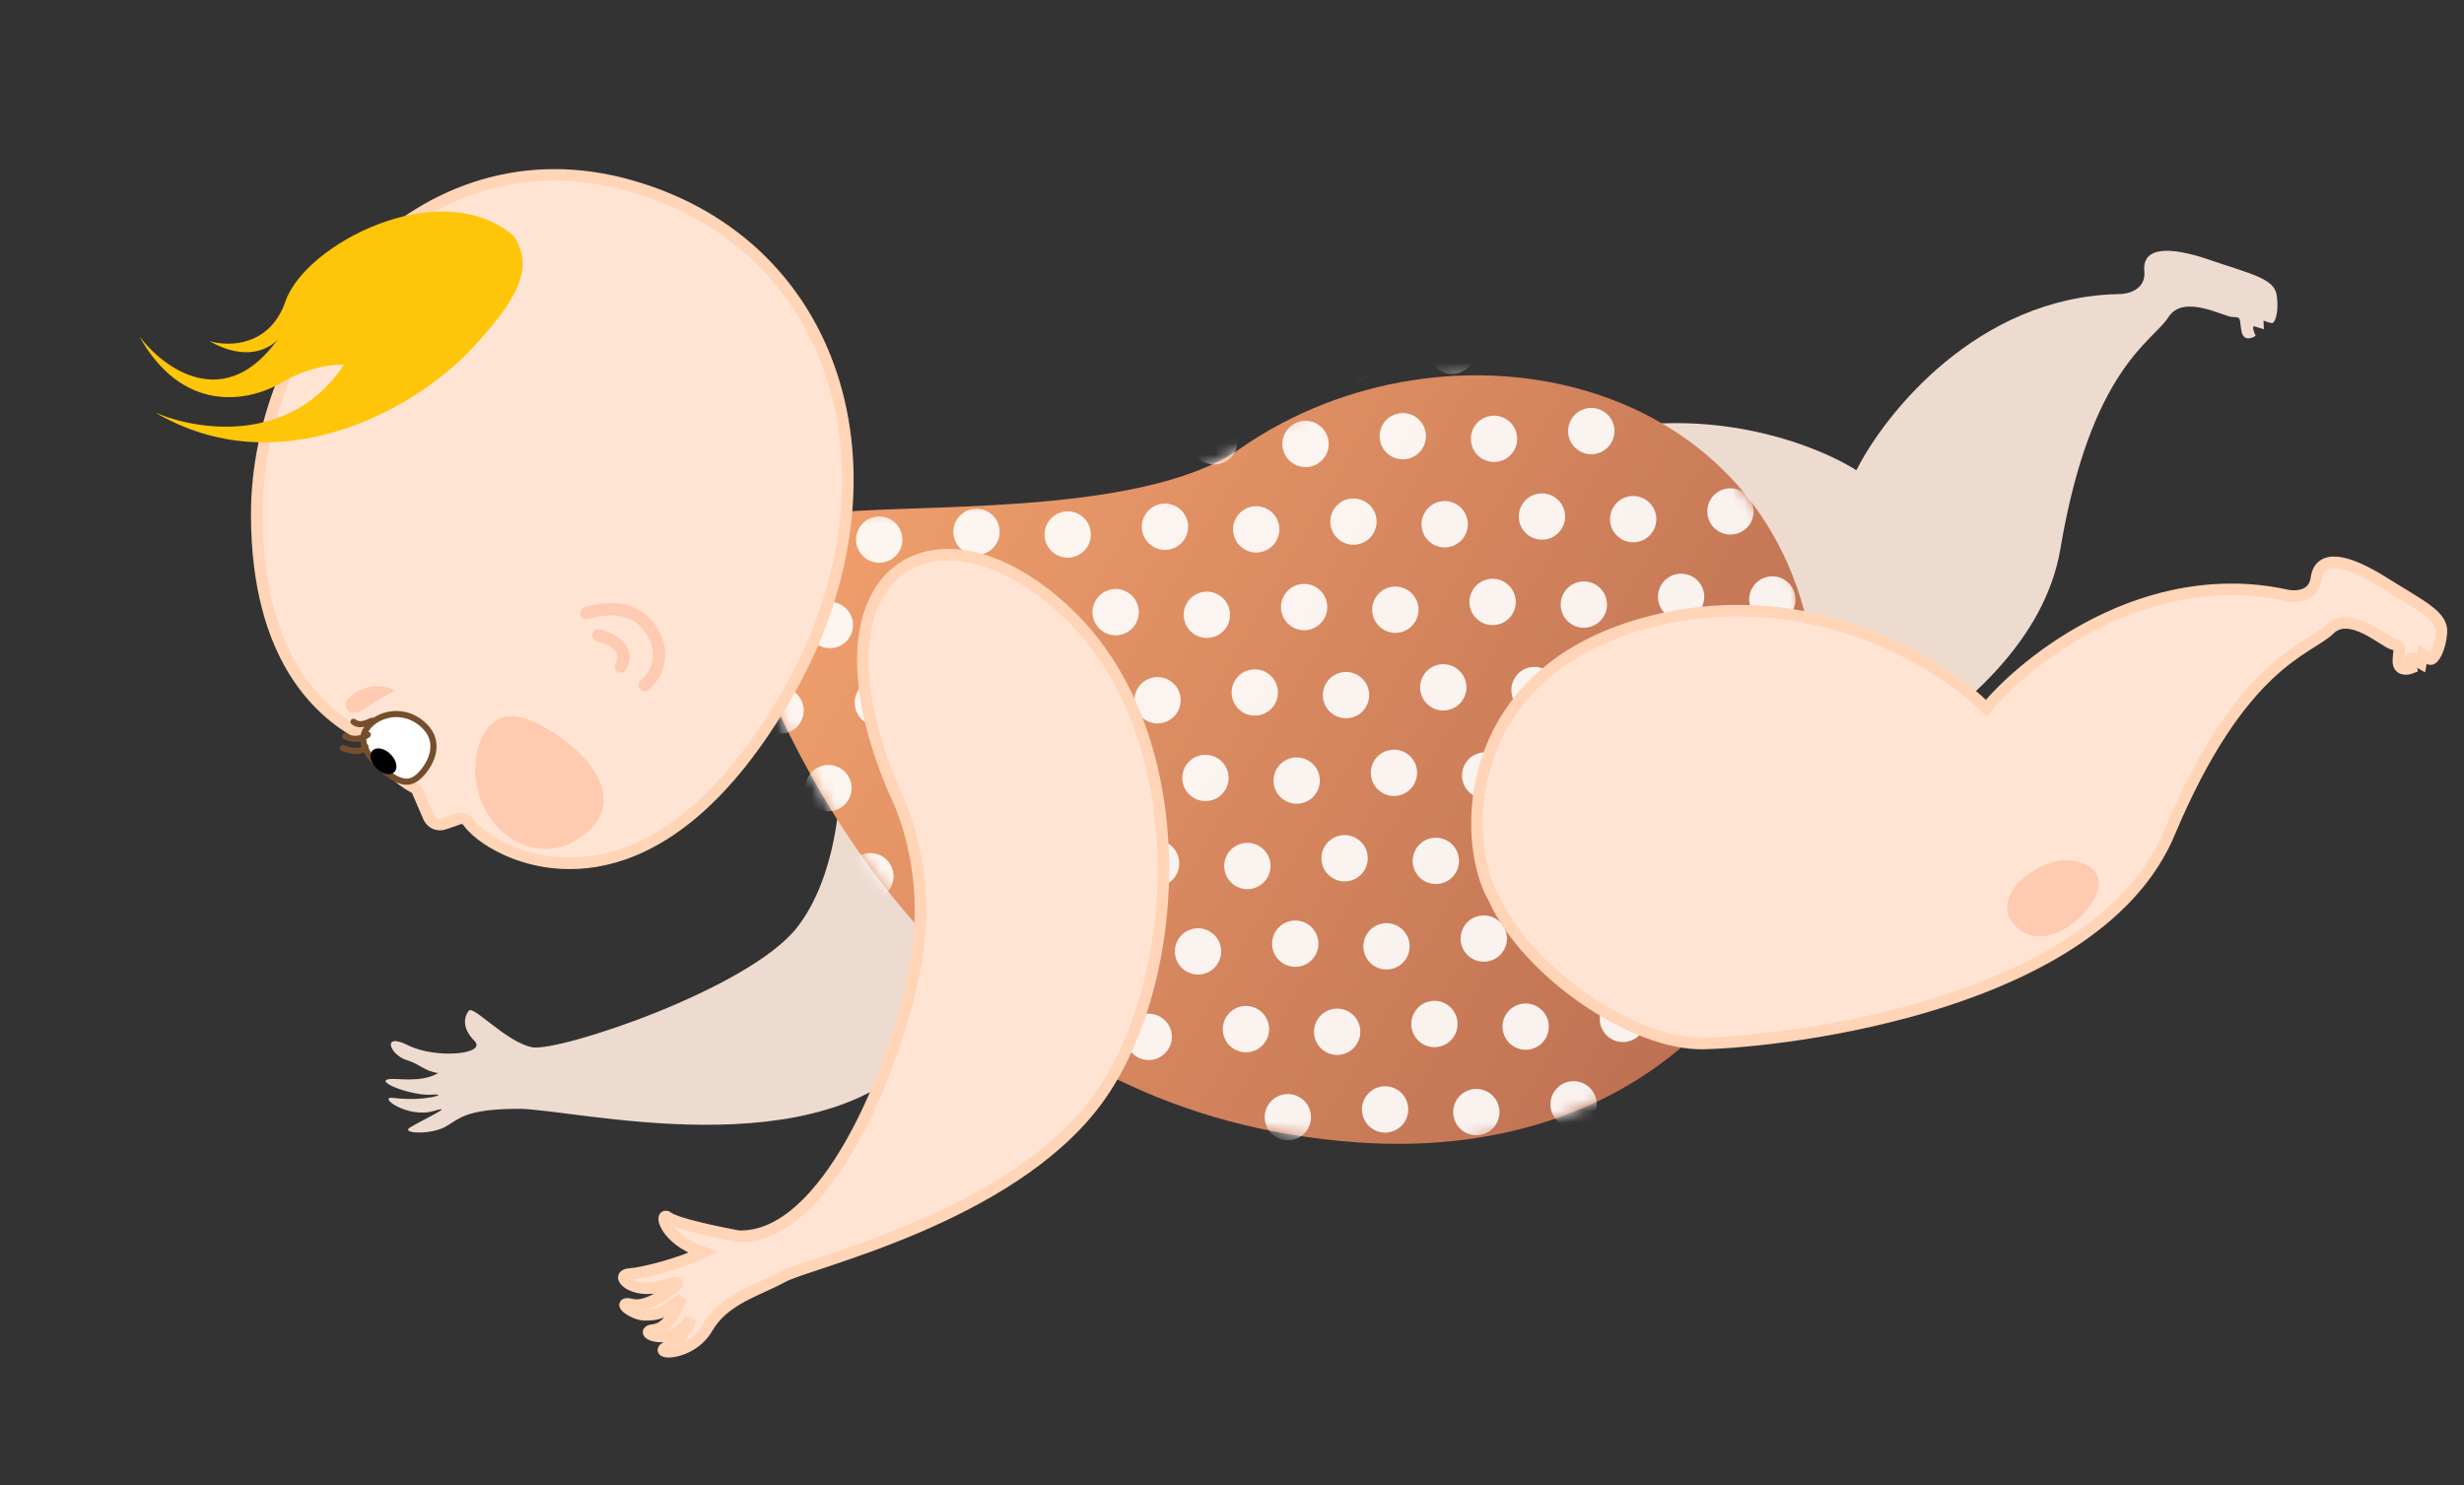
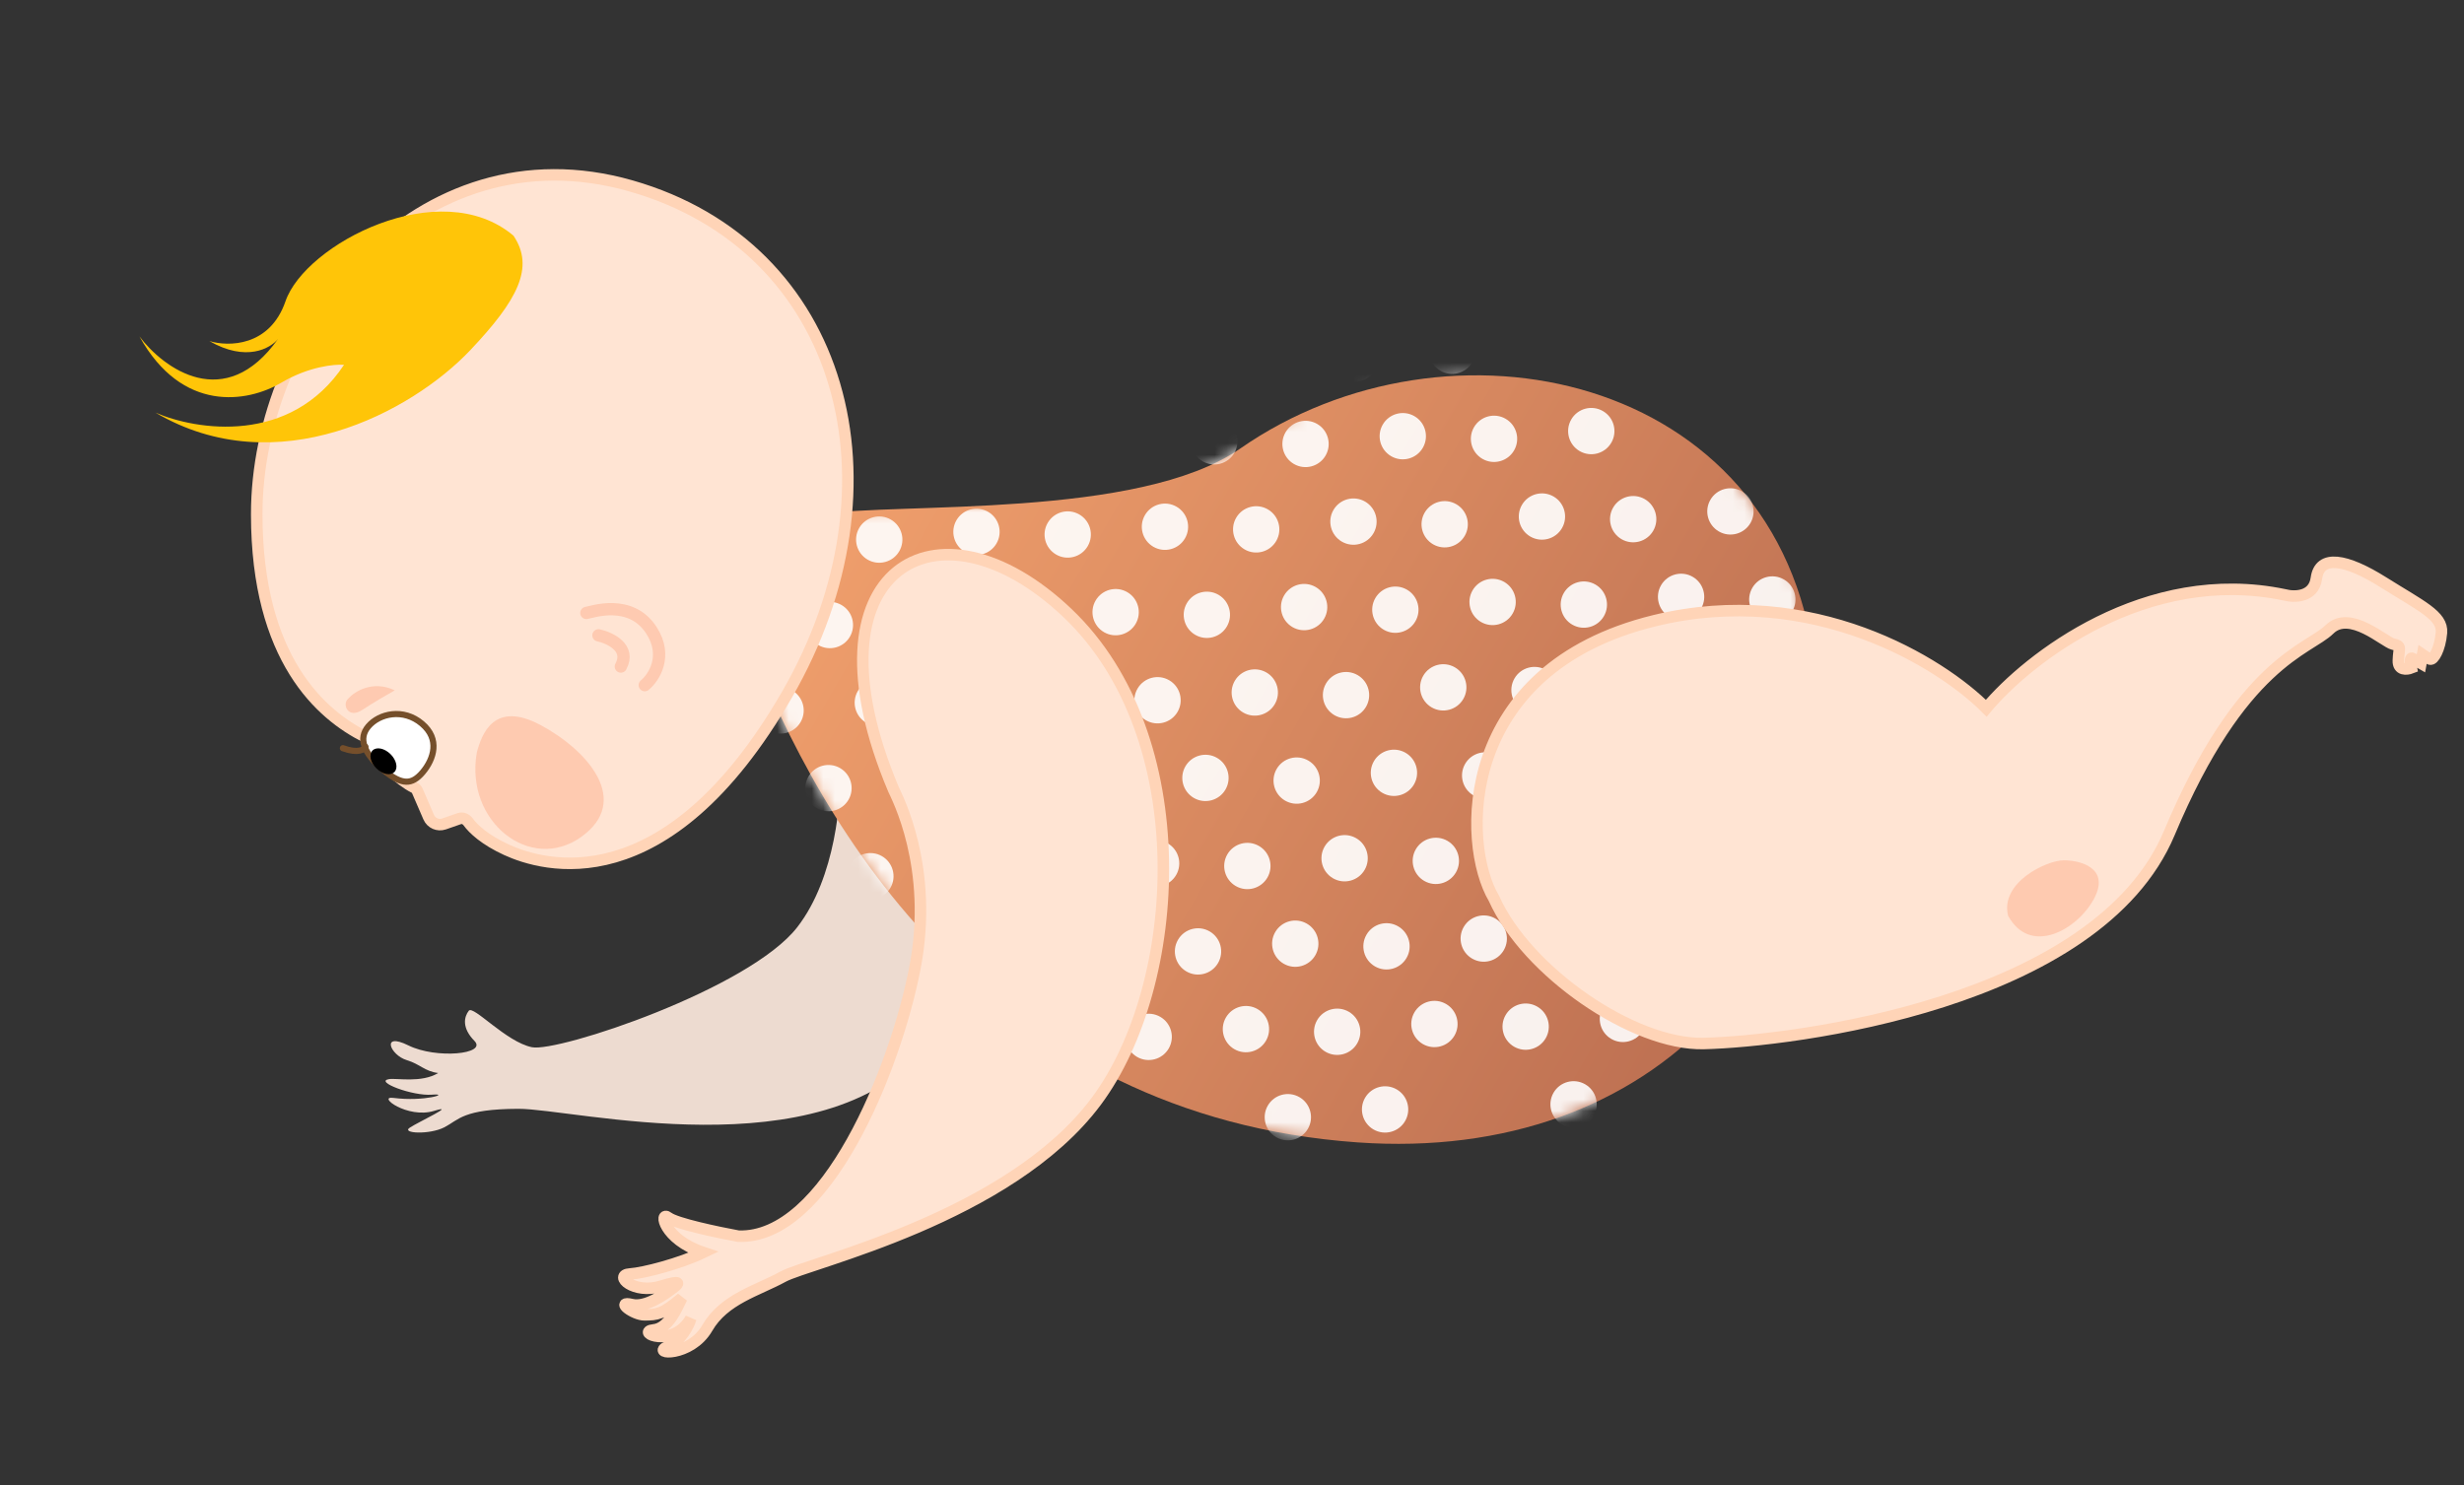
<svg xmlns="http://www.w3.org/2000/svg" width="214" height="129" viewBox="0 0 214 129" fill="none">
  <rect x="0" y="0" width="214" height="129" fill="#333333" stroke="none" />
-   <path d="M131.83 40.033C116.313 47.917 120.09 62.427 123.88 66.348C128.047 71.823 138.401 75.865 144.217 74.349C151.487 72.452 176.306 63.356 178.948 47.671C181.59 31.987 187.006 29.659 188.321 27.564C189.636 25.47 193.16 27.553 193.935 27.54C194.71 27.526 194.471 27.731 194.682 28.8C194.85 29.655 195.567 29.403 195.905 29.169C195.759 28.863 195.539 28.272 195.826 28.359L196.621 28.599L196.587 27.851C196.729 27.908 197.071 28.031 197.303 28.067C197.594 28.111 197.947 27.084 197.734 25.635C197.52 24.186 195.485 23.803 191.903 22.572C188.321 21.34 186.042 21.473 186.237 23.546C186.392 25.204 184.761 25.573 183.925 25.55C171.778 25.83 163.734 35.865 161.231 40.848C156.603 37.948 144.244 33.726 131.83 40.033Z" fill="#EDDBD0" />
  <path d="M69.255 80.528C72.58 76.225 73.106 69.368 72.953 66.477L92.621 66.271C91.555 70.987 87.609 82.556 80.354 91.101C71.284 101.781 49.824 96.298 45.007 96.32C40.189 96.341 39.873 97.266 38.59 97.927C37.308 98.588 34.82 98.465 35.59 97.957C36.356 97.451 39.78 95.867 37.694 96.502C35.389 97.204 32.695 95.18 34.166 95.372C36.866 95.724 39.184 94.96 37.506 95.093C35.828 95.225 32.486 93.954 33.781 93.743C34.444 93.634 36.597 94.097 38.058 93.212C36.876 93.063 36.493 92.444 35.333 92.094C33.883 91.657 33.057 89.621 35.471 90.814C37.886 92.008 42.339 91.576 41.205 90.421C40.07 89.265 40.322 88.309 40.714 87.803C41.107 87.296 43.944 90.508 46.2 90.97C48.456 91.431 65.099 85.906 69.255 80.528Z" fill="#EDDBD0" />
  <path d="M107.706 38.971C98.916 45.093 78.022 43.618 71.244 44.679L64.963 55.557C71.302 72.249 86.15 96.99 117.911 99.238C143.795 101.07 160.734 82.712 157.576 57.527C154.419 32.343 125.738 26.412 107.706 38.971Z" fill="url(#paint0_linear_481_355)" />
  <g opacity="0.9">
    <mask id="mask0_481_355" style="mask-type:alpha" maskUnits="userSpaceOnUse" x="64" y="32" width="94" height="68">
      <path d="M107.706 38.971C98.916 45.093 78.022 43.618 71.244 44.679L64.963 55.557C71.302 72.249 86.15 96.99 117.911 99.238C143.795 101.07 160.734 82.712 157.576 57.527C154.419 32.343 125.738 26.412 107.706 38.971Z" fill="#D89872" />
    </mask>
    <g mask="url(#mask0_481_355)">
      <circle cx="71.954" cy="68.463" r="2.011" transform="rotate(-60 71.954 68.463)" fill="white" />
-       <circle cx="84.04" cy="75.442" r="2.011" transform="rotate(-60 84.04 75.442)" fill="white" />
      <circle cx="96.125" cy="82.42" r="2.011" transform="rotate(-60 96.125 82.42)" fill="white" />
      <circle cx="108.211" cy="89.398" r="2.011" transform="rotate(-60 108.211 89.398)" fill="white" />
      <circle cx="120.296" cy="96.374" r="2.011" transform="rotate(-60 120.296 96.374)" fill="white" />
      <circle cx="63.508" cy="69.138" r="2.011" transform="rotate(-60 63.508 69.138)" fill="white" />
      <circle cx="75.593" cy="76.116" r="2.011" transform="rotate(-60 75.593 76.116)" fill="white" />
      <circle cx="87.679" cy="83.094" r="2.011" transform="rotate(-60 87.679 83.094)" fill="white" />
      <circle cx="99.764" cy="90.072" r="2.011" transform="rotate(-60 99.764 90.072)" fill="white" />
      <circle cx="111.85" cy="97.049" r="2.011" transform="rotate(-60 111.85 97.049)" fill="white" />
      <circle cx="64.153" cy="54.065" r="2.011" transform="rotate(-60 64.153 54.065)" fill="white" />
      <circle cx="76.239" cy="61.042" r="2.011" transform="rotate(-60 76.239 61.042)" fill="white" />
      <circle cx="88.324" cy="68.02" r="2.011" transform="rotate(-60 88.324 68.02)" fill="white" />
      <circle cx="100.41" cy="74.999" r="2.011" transform="rotate(-60 100.41 74.999)" fill="white" />
      <circle cx="112.495" cy="81.976" r="2.011" transform="rotate(-60 112.495 81.976)" fill="white" />
      <circle cx="124.581" cy="88.953" r="2.011" transform="rotate(-60 124.581 88.953)" fill="white" />
      <circle cx="136.666" cy="95.931" r="2.011" transform="rotate(-60 136.666 95.931)" fill="white" />
      <circle cx="67.792" cy="61.717" r="2.011" transform="rotate(-60 67.792 61.717)" fill="white" />
      <circle cx="79.878" cy="68.695" r="2.011" transform="rotate(-60 79.878 68.695)" fill="white" />
      <circle cx="91.963" cy="75.672" r="2.011" transform="rotate(-60 91.963 75.672)" fill="white" />
      <circle cx="104.049" cy="82.648" r="2.011" transform="rotate(-60 104.049 82.648)" fill="white" />
      <circle cx="116.134" cy="89.628" r="2.011" transform="rotate(-60 116.134 89.628)" fill="white" />
-       <circle cx="128.22" cy="96.605" r="2.011" transform="rotate(-60 128.22 96.605)" fill="white" />
      <circle cx="68.438" cy="46.644" r="2.011" transform="rotate(-60 68.438 46.644)" fill="white" />
      <circle cx="80.523" cy="53.622" r="2.011" transform="rotate(-60 80.523 53.622)" fill="white" />
      <circle cx="92.609" cy="60.599" r="2.011" transform="rotate(-60 92.609 60.599)" fill="white" />
      <circle cx="104.694" cy="67.576" r="2.011" transform="rotate(-60 104.694 67.576)" fill="white" />
      <circle cx="116.78" cy="74.554" r="2.011" transform="rotate(-60 116.78 74.554)" fill="white" />
      <circle cx="128.865" cy="81.532" r="2.011" transform="rotate(-60 128.865 81.532)" fill="white" />
      <circle cx="140.951" cy="88.51" r="2.011" transform="rotate(-60 140.951 88.51)" fill="white" />
      <circle cx="72.077" cy="54.296" r="2.011" transform="rotate(-60 72.077 54.296)" fill="white" />
      <circle cx="84.163" cy="61.273" r="2.011" transform="rotate(-60 84.163 61.273)" fill="white" />
      <circle cx="96.248" cy="68.25" r="2.011" transform="rotate(-60 96.248 68.25)" fill="white" />
      <circle cx="108.334" cy="75.228" r="2.011" transform="rotate(-60 108.334 75.228)" fill="white" />
      <circle cx="120.419" cy="82.207" r="2.011" transform="rotate(-60 120.419 82.207)" fill="white" />
      <circle cx="132.505" cy="89.183" r="2.011" transform="rotate(-60 132.505 89.183)" fill="white" />
      <circle cx="144.59" cy="96.161" r="2.011" transform="rotate(-60 144.59 96.161)" fill="white" />
      <circle cx="72.723" cy="39.223" r="2.011" transform="rotate(-60 72.723 39.223)" fill="white" />
      <circle cx="84.808" cy="46.2" r="2.011" transform="rotate(-60 84.808 46.2)" fill="white" />
      <circle cx="96.894" cy="53.177" r="2.011" transform="rotate(-60 96.894 53.177)" fill="white" />
      <circle cx="108.979" cy="60.156" r="2.011" transform="rotate(-60 108.979 60.156)" fill="white" />
      <circle cx="121.065" cy="67.133" r="2.011" transform="rotate(-60 121.065 67.133)" fill="white" />
      <circle cx="133.15" cy="74.111" r="2.011" transform="rotate(-60 133.15 74.111)" fill="white" />
      <circle cx="145.236" cy="81.088" r="2.011" transform="rotate(-60 145.236 81.088)" fill="white" />
      <circle cx="76.362" cy="46.874" r="2.011" transform="rotate(-60 76.362 46.874)" fill="white" />
      <circle cx="88.447" cy="53.852" r="2.011" transform="rotate(-60 88.447 53.852)" fill="white" />
      <circle cx="100.533" cy="60.829" r="2.011" transform="rotate(-60 100.533 60.829)" fill="white" />
      <circle cx="112.618" cy="67.808" r="2.011" transform="rotate(-60 112.618 67.808)" fill="white" />
      <circle cx="124.704" cy="74.783" r="2.011" transform="rotate(-60 124.704 74.783)" fill="white" />
      <circle cx="136.789" cy="81.763" r="2.011" transform="rotate(-60 136.789 81.763)" fill="white" />
      <circle cx="148.875" cy="88.741" r="2.011" transform="rotate(-60 148.875 88.741)" fill="white" />
      <circle cx="77.007" cy="31.801" r="2.011" transform="rotate(-60 77.007 31.801)" fill="white" />
      <circle cx="89.093" cy="38.779" r="2.011" transform="rotate(-60 89.093 38.779)" fill="white" />
      <circle cx="101.178" cy="45.757" r="2.011" transform="rotate(-60 101.178 45.757)" fill="white" />
      <circle cx="113.264" cy="52.736" r="2.011" transform="rotate(-60 113.264 52.736)" fill="white" />
      <circle cx="125.349" cy="59.71" r="2.011" transform="rotate(-60 125.349 59.71)" fill="white" />
      <circle cx="137.435" cy="66.689" r="2.011" transform="rotate(-60 137.435 66.689)" fill="white" />
      <circle cx="149.52" cy="73.667" r="2.011" transform="rotate(-60 149.52 73.667)" fill="white" />
      <circle cx="80.647" cy="39.452" r="2.011" transform="rotate(-60 80.647 39.452)" fill="white" />
      <circle cx="92.732" cy="46.431" r="2.011" transform="rotate(-60 92.732 46.431)" fill="white" />
      <circle cx="104.817" cy="53.408" r="2.011" transform="rotate(-60 104.817 53.408)" fill="white" />
      <circle cx="116.903" cy="60.385" r="2.011" transform="rotate(-60 116.903 60.385)" fill="white" />
      <circle cx="128.988" cy="67.362" r="2.011" transform="rotate(-60 128.988 67.362)" fill="white" />
-       <circle cx="141.074" cy="74.341" r="2.011" transform="rotate(-60 141.074 74.341)" fill="white" />
      <circle cx="153.16" cy="81.319" r="2.011" transform="rotate(-60 153.16 81.319)" fill="white" />
      <circle cx="93.378" cy="31.358" r="2.011" transform="rotate(-60 93.378 31.358)" fill="white" />
      <circle cx="105.463" cy="38.336" r="2.011" transform="rotate(-60 105.463 38.336)" fill="white" />
      <circle cx="117.549" cy="45.311" r="2.011" transform="rotate(-60 117.549 45.311)" fill="white" />
      <circle cx="129.634" cy="52.291" r="2.011" transform="rotate(-60 129.634 52.291)" fill="white" />
      <circle cx="141.72" cy="59.269" r="2.011" transform="rotate(-60 141.72 59.269)" fill="white" />
      <circle cx="153.805" cy="66.245" r="2.011" transform="rotate(-60 153.805 66.245)" fill="white" />
      <circle cx="84.931" cy="32.031" r="2.011" transform="rotate(-60 84.931 32.031)" fill="white" />
      <circle cx="97.017" cy="39.009" r="2.011" transform="rotate(-60 97.017 39.009)" fill="white" />
      <circle cx="109.102" cy="45.986" r="2.011" transform="rotate(-60 109.102 45.986)" fill="white" />
      <circle cx="121.188" cy="52.964" r="2.011" transform="rotate(-60 121.188 52.964)" fill="white" />
      <circle cx="133.273" cy="59.943" r="2.011" transform="rotate(-60 133.273 59.943)" fill="white" />
      <circle cx="145.359" cy="66.921" r="2.011" transform="rotate(-60 145.359 66.921)" fill="white" />
      <circle cx="157.444" cy="73.897" r="2.011" transform="rotate(-60 157.444 73.897)" fill="white" />
      <circle cx="109.748" cy="30.913" r="2.011" transform="rotate(-60 109.748 30.913)" fill="white" />
      <circle cx="121.833" cy="37.891" r="2.011" transform="rotate(-60 121.833 37.891)" fill="white" />
      <circle cx="133.919" cy="44.87" r="2.011" transform="rotate(-60 133.919 44.87)" fill="white" />
      <circle cx="146.004" cy="51.847" r="2.011" transform="rotate(-60 146.004 51.847)" fill="white" />
      <circle cx="158.09" cy="58.823" r="2.011" transform="rotate(-60 158.09 58.823)" fill="white" />
      <circle cx="101.301" cy="31.587" r="2.011" transform="rotate(-60 101.301 31.587)" fill="white" />
      <circle cx="113.387" cy="38.566" r="2.011" transform="rotate(-60 113.387 38.566)" fill="white" />
      <circle cx="125.472" cy="45.542" r="2.011" transform="rotate(-60 125.472 45.542)" fill="white" />
      <circle cx="137.558" cy="52.52" r="2.011" transform="rotate(-60 137.558 52.52)" fill="white" />
      <circle cx="149.643" cy="59.499" r="2.011" transform="rotate(-60 149.643 59.499)" fill="white" />
      <circle cx="126.118" cy="30.47" r="2.011" transform="rotate(-60 126.118 30.47)" fill="white" />
      <circle cx="138.204" cy="37.447" r="2.011" transform="rotate(-60 138.204 37.447)" fill="white" />
      <circle cx="150.289" cy="44.425" r="2.011" transform="rotate(-60 150.289 44.425)" fill="white" />
      <circle cx="117.672" cy="31.145" r="2.011" transform="rotate(-60 117.672 31.145)" fill="white" />
      <circle cx="129.757" cy="38.12" r="2.011" transform="rotate(-60 129.757 38.12)" fill="white" />
      <circle cx="141.843" cy="45.099" r="2.011" transform="rotate(-60 141.843 45.099)" fill="white" />
      <circle cx="153.928" cy="52.077" r="2.011" transform="rotate(-60 153.928 52.077)" fill="white" />
    </g>
  </g>
  <path d="M143.683 53.922C126.549 58.113 126.92 73.304 129.753 78.05C132.6 84.416 141.881 90.799 147.971 90.647C155.583 90.457 182.176 87.22 188.41 72.354C194.643 57.488 200.526 56.444 202.308 54.681C204.09 52.919 207.085 55.789 207.853 55.955C208.621 56.121 208.337 56.268 208.299 57.371C208.267 58.254 209.033 58.171 209.42 58.019C209.347 57.683 209.267 57.048 209.529 57.2L210.259 57.621L210.398 56.875C210.525 56.964 210.834 57.165 211.055 57.254C211.331 57.365 211.918 56.433 212.042 54.954C212.166 53.475 210.246 52.627 206.996 50.583C203.747 48.54 201.468 48.144 201.18 50.234C200.95 51.907 199.255 51.893 198.436 51.677C186.385 49.144 176.128 57.187 172.506 61.524C168.61 57.593 157.39 50.569 143.683 53.922Z" fill="#FFE4D3" stroke="#FFD4B7" />
  <path d="M79.451 84.143C81.174 75.32 77.849 69.152 77.6 68.568C69.494 49.383 81.42 42.514 92.717 53.259C104.014 64.004 102.76 85.521 95.215 95.663C87.67 105.806 70.239 109.672 68.018 110.895C65.797 112.118 62.889 112.828 61.426 115.362C59.963 117.896 56.492 117.64 57.978 116.983C59.167 116.458 59.82 115.134 59.998 114.537C58.459 117.202 55.136 115.692 56.767 115.526C58.071 115.394 58.744 113.708 59.214 112.756C57.536 114.195 57.045 114.205 55.988 114.217C55.036 114.228 53.382 112.971 54.883 113.325C56.083 113.609 57.701 112.478 58.592 111.771C58.846 111.577 59.342 111.125 57.427 111.725C55.033 112.474 53.242 110.758 54.711 110.668C55.887 110.597 59.085 109.76 61.076 108.801C57.604 107.648 57.227 105.129 58.049 105.774C58.706 106.29 62.375 107.062 64.127 107.384C71.728 107.67 77.727 92.965 79.451 84.143Z" fill="#FFE4D3" stroke="#FFD4B7" />
  <path opacity="0.5" d="M179.272 74.731C177.774 74.714 173.667 76.662 174.41 79.559C176.344 83.067 180.41 80.76 181.849 78.104C183.289 75.447 180.771 74.748 179.272 74.731Z" fill="#FEB18F" />
  <path d="M36.244 68.698L37.234 70.989C37.456 71.503 38.037 71.758 38.565 71.574L39.901 71.11C40.178 71.014 40.49 71.158 40.661 71.396C41.108 72.014 42.116 72.962 44.001 73.824C47.071 75.227 57.839 78.547 68.357 60.329C78.875 42.112 73.339 21.453 54.809 16.152C36.278 10.851 22.284 28.49 22.297 44.691C22.307 57.245 27.891 62.102 31.753 64.026C31.97 64.134 32.091 64.376 32.155 64.61C32.498 65.842 34.828 67.853 35.935 68.391C36.07 68.456 36.185 68.561 36.244 68.698Z" fill="#FFE4D3" stroke="#FFD4B7" />
  <path d="M34.288 59.969C32.386 59.062 30.808 60.06 30.256 60.673C29.67 61.163 30.216 62.492 31.465 61.668C32.463 61.008 33.763 60.261 34.288 59.969Z" fill="#FECAB1" />
  <path opacity="0.5" d="M46.968 62.995C42.884 60.804 41.829 63.789 41.409 65.386C40.368 71.387 46.066 75.847 50.471 72.707C54.875 69.566 51.052 65.186 46.968 62.995Z" fill="#FEB18F" />
  <path d="M51.976 55.19C52.99 55.413 54.798 56.267 53.921 57.901" stroke="#FECAB1" stroke-width="1.068" stroke-linecap="round" />
  <path d="M50.926 53.245C51.383 53.175 54.764 51.951 56.575 54.751C58.023 56.991 56.793 58.861 55.997 59.516" stroke="#FECAB1" stroke-width="1.068" stroke-linecap="round" />
  <path d="M40.849 30.414C44.944 26.088 46.463 23.231 44.594 20.47C38.204 15.09 26.507 21.207 24.797 26.167C23.43 30.134 19.819 30.127 18.184 29.627C21.38 31.471 23.495 30.267 24.154 29.434C19.548 35.935 14.207 32.005 12.113 29.228C15.811 35.89 21.478 34.99 24.442 33.239C26.812 31.839 29.053 31.625 29.877 31.692C25.234 38.697 17.026 37.378 13.502 35.843C24.025 42.043 35.73 35.821 40.849 30.414Z" fill="#FFC508" />
  <path d="M36.648 62.865C37.456 63.549 37.7 64.312 37.641 65.038C37.581 65.778 37.202 66.508 36.71 67.088C36.22 67.666 35.77 67.919 35.276 67.905C34.76 67.891 34.121 67.589 33.261 66.86C32.406 66.135 31.866 65.441 31.654 64.809C31.449 64.198 31.542 63.629 31.997 63.093C32.94 61.98 35.027 61.49 36.648 62.865Z" fill="white" stroke="#754F2B" stroke-width="0.534" />
  <ellipse cx="33.304" cy="66.13" rx="0.871" ry="1.333" transform="rotate(-45.411 33.304 66.13)" fill="black" />
  <path d="M31.74 64.869C31.644 65.113 31.118 65.479 29.782 64.995" stroke="#754F2B" stroke-width="0.534" stroke-linecap="round" />
-   <path d="M31.942 63.82C31.638 64.063 30.819 64.429 29.984 63.947M32.329 62.607C32.136 62.63 31.352 63.21 30.703 62.701" stroke="#754F2B" stroke-width="0.534" stroke-linecap="round" />
  <defs>
    <linearGradient id="paint0_linear_481_355" x1="74.656" y1="38.769" x2="152.433" y2="83.673" gradientUnits="userSpaceOnUse">
      <stop stop-color="#F09F6C" />
      <stop offset="1" stop-color="#BD7052" />
    </linearGradient>
  </defs>
</svg>